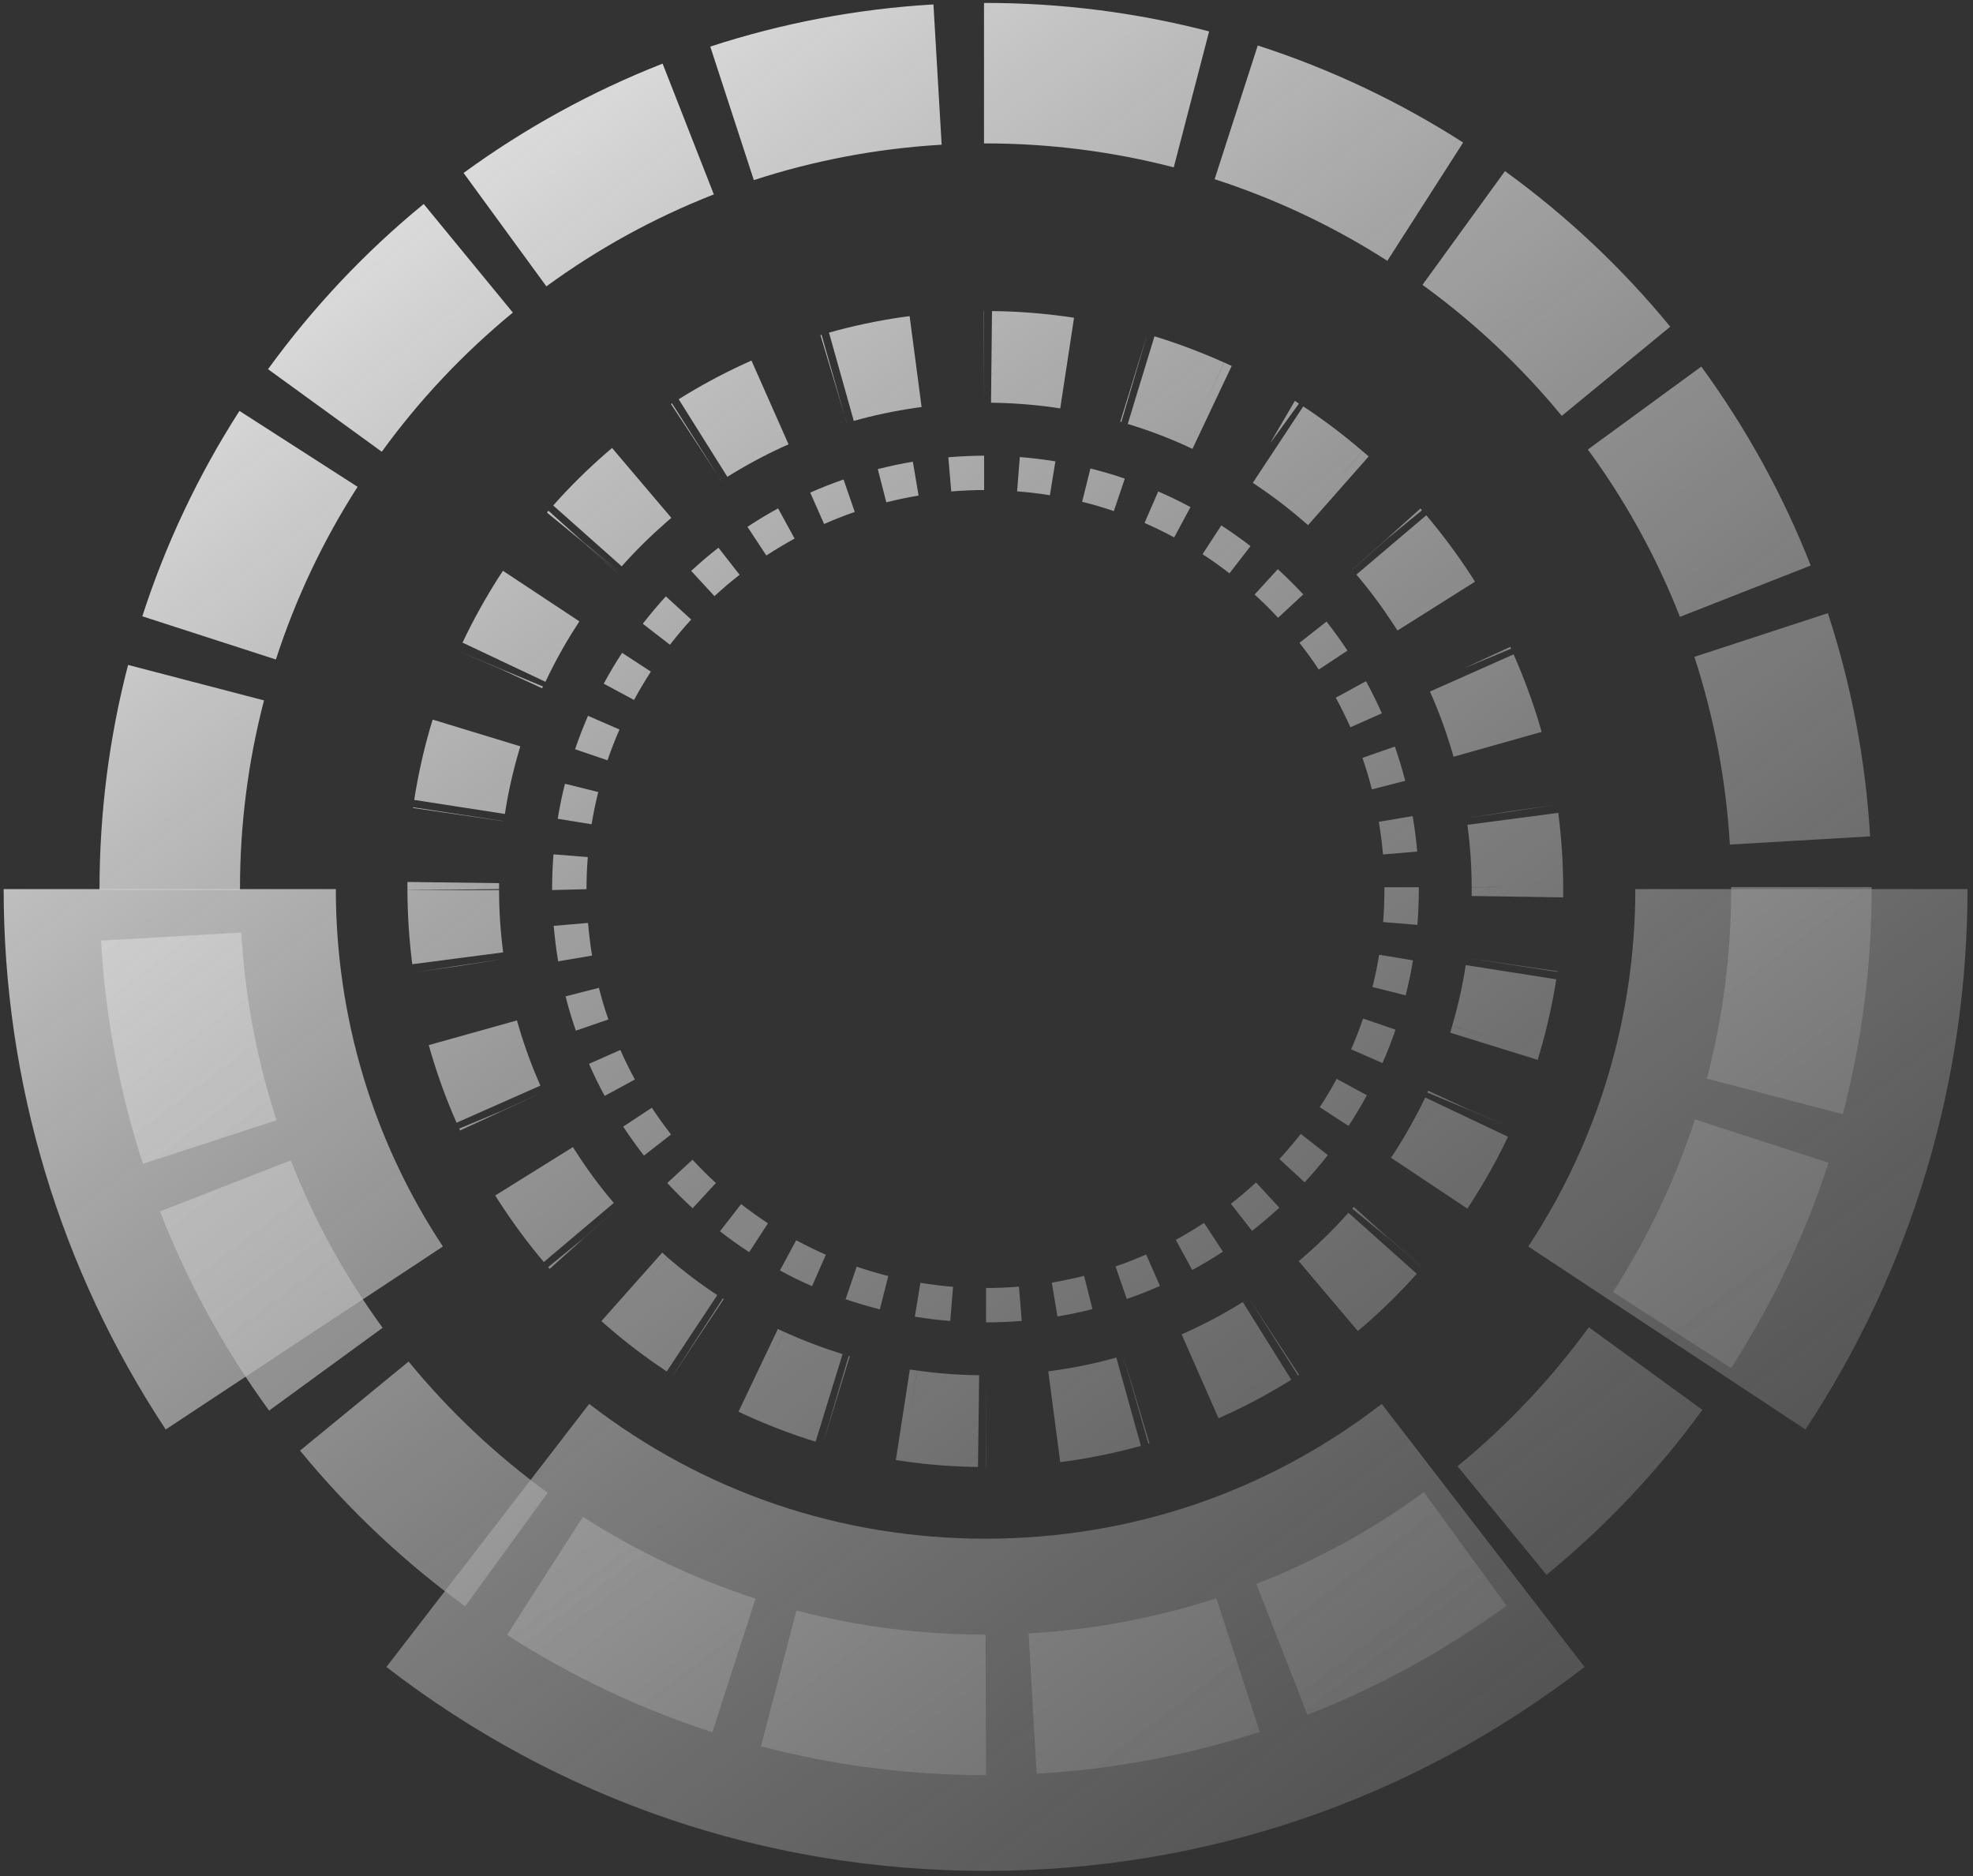
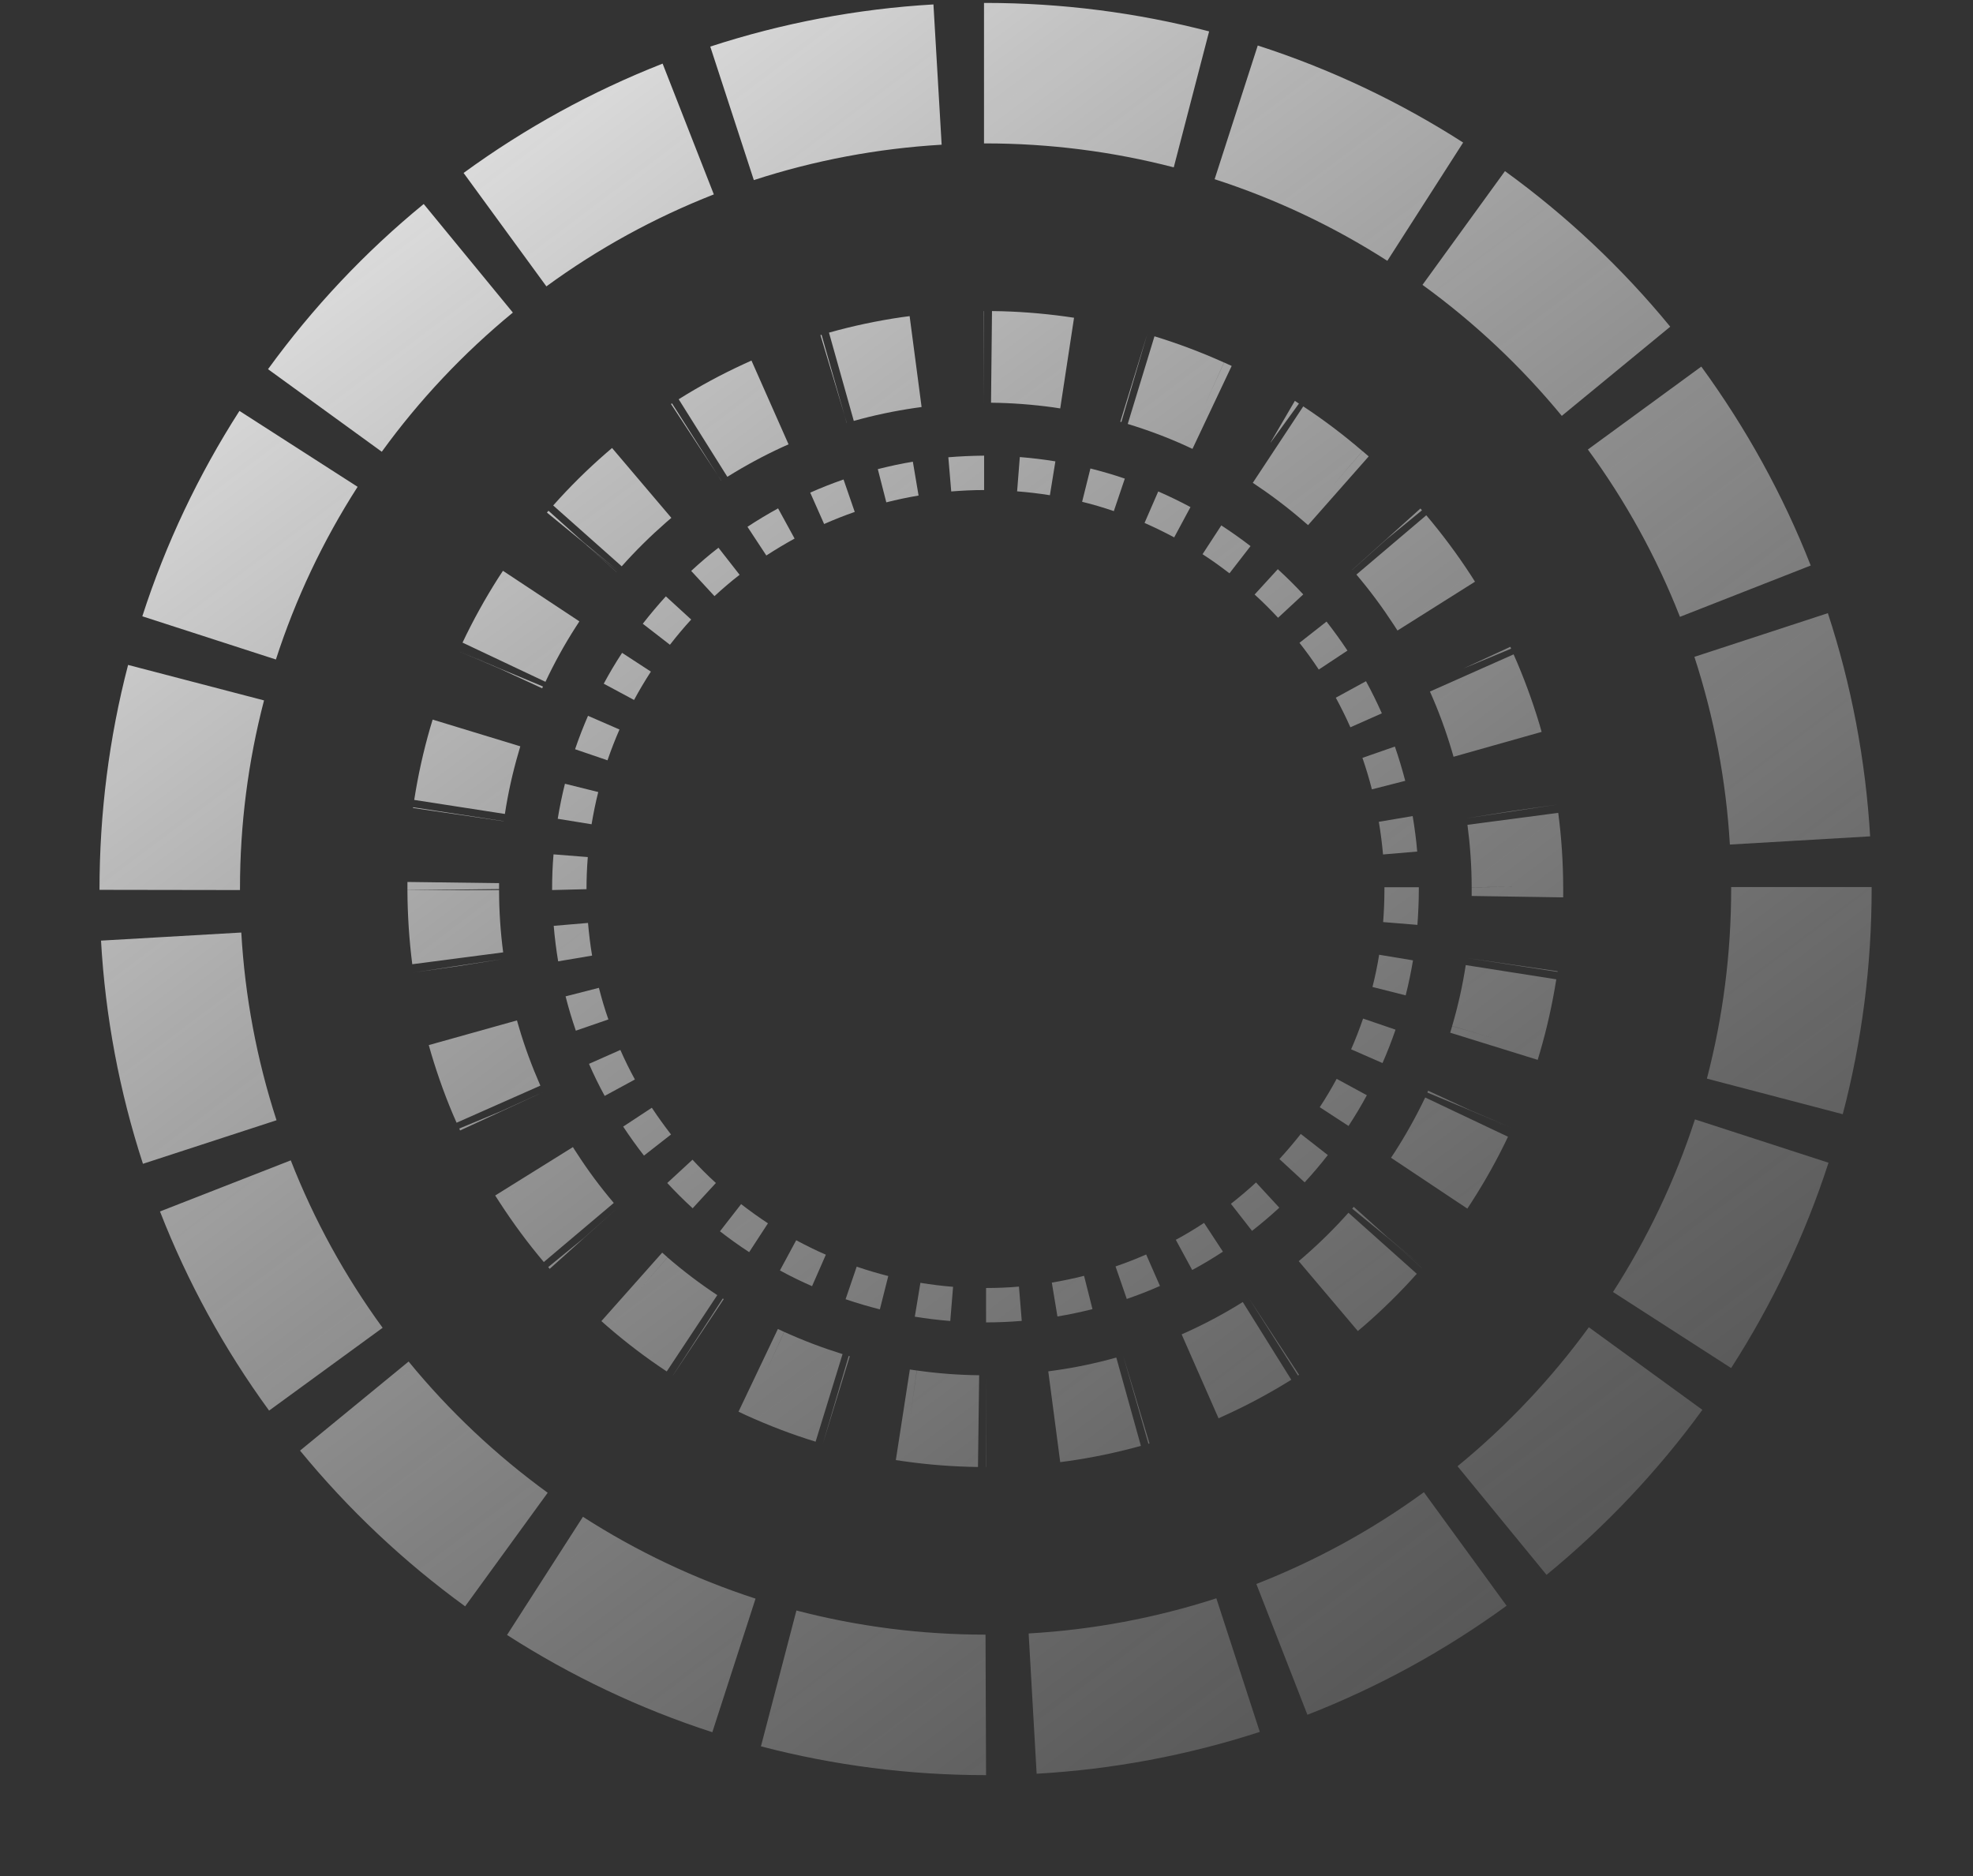
<svg xmlns="http://www.w3.org/2000/svg" width="183" height="174" viewBox="0 0 183 174" fill="none">
  <rect x="0" y="0" width="183" height="174" fill="#333333" stroke="none" />
  <g style="mix-blend-mode:color-dodge">
    <path d="M91.469 136.061H91.45V127.561L91.469 136.061ZM90.7 136.061C88.4 136.031 86.1 135.851 83.84 135.531L83.09 135.421L84.39 127.021L85.03 127.111L84.439 131.331L85.04 127.111C86.94 127.381 88.879 127.531 90.82 127.551L90.71 136.051L90.7 136.061ZM98.34 135.621L97.23 127.191L97.879 127.101C99.79 126.831 101.69 126.431 103.54 125.911L105.82 134.101C103.62 134.711 101.35 135.191 99.079 135.511L98.329 135.611L98.34 135.621ZM76.32 133.911L78.719 125.761L78.82 125.791L76.32 133.911ZM106.52 133.911L104.18 125.741L106.62 133.881L106.52 133.911ZM75.64 133.711C73.45 133.041 71.29 132.211 69.2 131.261C68.96 131.151 68.73 131.041 68.499 130.931L72.15 123.261C72.34 123.351 72.53 123.441 72.73 123.531L70.98 127.381L72.74 123.531C74.49 124.331 76.32 125.021 78.15 125.591L75.65 133.711H75.64ZM113.02 131.541L109.6 123.761L110.18 123.501C111.93 122.701 113.64 121.781 115.27 120.761L119.77 127.971C117.83 129.181 115.79 130.281 113.71 131.231C113.48 131.341 113.24 131.441 113.01 131.551L113.02 131.541ZM120.39 127.571L115.83 120.401L120.49 127.511L120.4 127.571H120.39ZM62.42 127.571L64.78 124.031L62.42 127.561L67.04 120.431L67.129 120.491L62.42 127.561V127.571ZM61.83 127.191C59.919 125.931 58.08 124.531 56.349 123.031C56.16 122.861 55.97 122.701 55.78 122.531L61.42 116.181L61.91 116.611L59.13 119.831L61.91 116.621C63.37 117.881 64.92 119.061 66.53 120.121L61.84 127.201L61.83 127.191ZM125.95 123.461L120.46 116.971L120.95 116.551C122.4 115.291 123.79 113.921 125.07 112.481L131.41 118.141C129.89 119.851 128.24 121.471 126.51 122.971L125.93 123.461H125.95ZM50.989 117.691L50.849 117.521L54.14 114.831L57.31 112.001L54.48 114.541L50.989 117.681V117.691ZM131.88 117.611L129.04 115.061L125.42 112.101L125.56 111.931L128.73 114.781L131.99 117.471L129.05 115.061L131.88 117.601V117.611ZM50.44 117.051C48.959 115.301 47.59 113.441 46.349 111.531C46.209 111.311 46.07 111.101 45.93 110.881L53.14 106.391C53.25 106.571 53.36 106.751 53.48 106.921C54.52 108.541 55.68 110.101 56.93 111.571L50.44 117.051ZM136.09 112.091L129.02 107.381L129.37 106.851C130.41 105.231 131.36 103.531 132.19 101.791L139.87 105.431C138.89 107.501 137.76 109.521 136.52 111.451C136.38 111.671 136.24 111.881 136.1 112.101L136.09 112.091ZM42.67 104.841L42.599 104.671L46.52 103.041L50.39 101.281L47.04 102.831L42.67 104.851V104.841ZM140.18 104.731L136.8 103.171L132.39 101.331L132.46 101.161L136.35 102.961L140.23 104.601L136.83 103.181L140.18 104.731ZM42.349 104.131C41.419 102.041 40.63 99.861 39.98 97.671C39.91 97.431 39.84 97.181 39.77 96.931L47.95 94.641L48.13 95.261C48.669 97.111 49.35 98.931 50.12 100.691L42.349 104.131ZM142.63 98.301L134.51 95.781L134.69 95.171L138.64 96.321L134.69 95.161C135.23 93.321 135.66 91.421 135.95 89.511L144.35 90.831C143.99 93.091 143.49 95.351 142.85 97.541C142.78 97.791 142.7 98.041 142.63 98.281V98.301ZM38.34 90.201L46.739 88.931L42.54 89.601L38.33 90.201H38.34ZM144.46 90.141L136.06 88.851L144.47 90.081V90.151L144.46 90.141ZM38.239 89.431C37.95 87.171 37.8 84.861 37.79 82.571L46.29 82.551C46.29 84.481 46.42 86.431 46.67 88.331L38.239 89.431ZM145 83.231L136.5 83.101V82.461V82.291L140.75 82.261L136.5 82.281C136.5 80.351 136.36 78.401 136.11 76.501L144.53 75.391C144.83 77.651 144.98 79.961 144.99 82.251V82.471C144.99 82.731 144.99 82.981 144.99 83.241L145 83.231ZM37.79 82.561V81.801L46.29 81.911V82.461L37.79 82.561ZM46.719 76.171L38.31 74.941V74.871L46.719 76.161V76.171ZM136.04 75.891L140.24 75.221L144.45 74.621L136.05 75.891H136.04ZM46.819 75.491L38.42 74.191C38.77 71.931 39.27 69.671 39.91 67.471C39.98 67.231 40.05 66.981 40.13 66.741L48.26 69.221L48.08 69.841C47.539 71.691 47.12 73.591 46.83 75.491H46.819ZM134.82 70.191L134.64 69.571C134.09 67.731 133.42 65.901 132.63 64.141L140.39 60.691C141.32 62.781 142.12 64.961 142.78 67.151C142.85 67.391 142.92 67.641 142.99 67.881L134.81 70.191H134.82ZM50.29 63.841L46.4 62.041L42.52 60.401L45.92 61.821L42.569 60.271L45.95 61.831L50.359 63.671L50.29 63.841ZM50.58 63.231L42.9 59.601C43.88 57.531 45 55.511 46.23 53.581C46.37 53.371 46.51 53.151 46.65 52.941L53.739 57.631L53.39 58.171C52.35 59.791 51.41 61.501 50.59 63.241L50.58 63.231ZM135.72 62.011L140.09 59.991L140.16 60.161L135.72 62.011ZM129.62 58.481L129.27 57.941C128.22 56.331 127.06 54.761 125.81 53.291L132.29 47.791C133.77 49.541 135.15 51.391 136.4 53.311C136.54 53.521 136.68 53.741 136.81 53.951L129.62 58.481ZM57.19 53.061L54.37 50.521L50.73 47.541L50.87 47.371L54.03 50.211L57.3 52.921L54.359 50.521L57.18 53.061H57.19ZM125.43 52.841L128.26 50.301L131.75 47.161L131.89 47.331L128.6 50.021L125.43 52.851V52.841ZM57.66 52.521L51.31 46.881C52.83 45.171 54.47 43.541 56.2 42.041L56.77 41.551L62.27 48.031L61.78 48.451C60.33 49.721 58.94 51.091 57.66 52.531V52.521ZM121.32 48.701L120.82 48.271C119.36 47.011 117.8 45.841 116.2 44.781L120.88 37.691C122.79 38.951 124.63 40.341 126.37 41.841L123.63 45.021L126.38 41.841L126.95 42.331L121.33 48.701H121.32ZM66.9 44.581L62.239 37.471L62.33 37.411L66.89 44.581H66.9ZM67.469 44.231L62.95 37.031C64.89 35.811 66.93 34.711 68.999 33.761C69.23 33.651 69.46 33.551 69.7 33.441L73.14 41.211L72.56 41.471C70.82 42.271 69.1 43.201 67.469 44.221V44.231ZM110.6 41.631L110.02 41.361C108.27 40.561 106.44 39.881 104.6 39.321L107.08 31.191C109.27 31.861 111.44 32.681 113.53 33.621L111.78 37.491L113.54 33.621C113.77 33.731 114.01 33.831 114.24 33.941L110.61 41.621L110.6 41.631ZM117.85 41.031L120.1 37.181L120.48 37.431L117.86 41.041L117.85 41.031ZM78.54 39.221L76.1 31.081L76.2 31.051L78.53 39.221H78.54ZM104.01 39.141L103.91 39.111L106.41 30.991L104.01 39.141ZM79.189 39.031L76.89 30.851C79.09 30.231 81.36 29.751 83.62 29.421L84.37 29.321L85.48 37.751L84.84 37.841C82.93 38.121 81.03 38.521 79.18 39.041L79.189 39.031ZM98.34 37.881L97.689 37.781C95.79 37.521 93.85 37.371 91.92 37.351L92.01 28.851C94.3 28.871 96.61 29.051 98.87 29.361L99.62 29.471L98.34 37.871V37.881ZM91.269 37.351L91.249 28.851H91.269V37.351Z" fill="url(#paint0_linear_190_85842)" />
    <path d="M91.46 164.641H91.409C84.359 164.641 77.35 163.741 70.579 161.971L73.87 149.371C79.57 150.861 85.469 151.611 91.409 151.611L91.46 164.641ZM96.15 164.511L95.409 151.501C101.349 151.161 107.209 150.061 112.819 148.241L116.849 160.631C110.169 162.801 103.199 164.111 96.15 164.511ZM66.07 160.661C59.37 158.491 52.959 155.451 47.029 151.641L54.069 140.681C59.059 143.891 64.45 146.441 70.079 148.271L66.07 160.661ZM121.269 159.051L116.529 146.911C122.039 144.761 127.269 141.901 132.069 138.401L139.74 148.931C134.04 153.081 127.819 156.491 121.269 159.041V159.051ZM43.15 148.991C37.45 144.851 32.3 139.991 27.829 134.541L37.9 126.281C41.66 130.871 45.999 134.961 50.8 138.451L43.139 148.991H43.15ZM143.449 146.071L135.189 135.991C139.779 132.231 143.879 127.891 147.369 123.101L157.899 130.761C153.759 136.451 148.889 141.601 143.439 146.071H143.449ZM24.959 130.831C20.799 125.131 17.399 118.921 14.839 112.361L26.97 107.621C29.119 113.131 31.989 118.351 35.489 123.151L24.959 130.831ZM160.559 126.881L149.609 119.831C152.819 114.841 155.38 109.451 157.21 103.821L169.599 107.841C167.429 114.541 164.389 120.941 160.569 126.881H160.559ZM13.259 107.941C11.079 101.261 9.769 94.291 9.369 87.241L22.38 86.491C22.72 92.431 23.82 98.281 25.649 103.901L13.259 107.941ZM170.919 103.341L158.319 100.041C159.809 94.331 160.569 88.421 160.569 82.461V82.271H173.599V82.461C173.599 89.531 172.699 96.561 170.919 103.341ZM22.259 82.551L9.229 82.531C9.229 75.421 10.12 68.421 11.88 61.671L24.489 64.961C23.009 70.631 22.259 76.501 22.259 82.411V82.551ZM160.449 78.331C160.099 72.391 158.989 66.541 157.159 60.921L169.539 56.871C171.729 63.551 173.04 70.511 173.46 77.571L160.449 78.331ZM25.599 61.171L13.2 57.161C15.36 50.461 18.399 44.051 22.209 38.111L33.169 45.151C29.959 50.151 27.41 55.541 25.59 61.171H25.599ZM155.819 57.211C153.659 51.701 150.789 46.481 147.279 41.691L157.799 34.001C161.959 39.701 165.379 45.901 167.949 52.451L155.819 57.211ZM35.4 41.891L24.86 34.241C29 28.541 33.849 23.381 39.3 18.921L47.569 28.991C42.98 32.761 38.889 37.101 35.41 41.901L35.4 41.891ZM144.859 38.571C141.089 33.991 136.739 29.901 131.939 26.421L139.589 15.871C145.289 20.001 150.449 24.851 154.919 30.301L144.859 38.571ZM50.679 26.561L42.999 16.041C48.7 11.881 54.91 8.471 61.459 5.901L66.21 18.031C60.7 20.191 55.48 23.051 50.679 26.561ZM128.679 24.191C123.679 20.981 118.289 18.441 112.659 16.621L116.659 4.221C123.359 6.381 129.77 9.411 135.71 13.221L128.679 24.191ZM69.919 16.701L65.879 4.321C72.559 2.141 79.519 0.821 86.579 0.411L87.34 13.421C81.4 13.771 75.549 14.871 69.93 16.701H69.919ZM108.869 15.521C103.199 14.051 97.329 13.301 91.409 13.301H91.269V0.271H91.409C98.43 0.271 105.409 1.161 112.149 2.911L108.869 15.521Z" fill="url(#paint1_linear_190_85842)" />
    <path d="M91.46 122.651V119.461C92.469 119.461 93.499 119.421 94.51 119.331L94.769 122.511C93.669 122.601 92.559 122.651 91.45 122.651H91.46ZM88.15 122.521C87.049 122.431 85.939 122.301 84.85 122.121L85.37 118.981C86.37 119.141 87.389 119.271 88.4 119.351L88.139 122.531L88.15 122.521ZM98.079 122.101L97.559 118.961C98.559 118.791 99.57 118.581 100.549 118.331L101.329 121.421C100.259 121.691 99.169 121.921 98.079 122.101ZM81.609 121.441C80.549 121.171 79.48 120.861 78.43 120.501L79.46 117.481C80.43 117.811 81.409 118.101 82.389 118.351L81.609 121.441ZM104.509 120.471L103.469 117.461C104.419 117.131 105.379 116.761 106.309 116.351L107.589 119.271C106.579 119.721 105.539 120.121 104.499 120.481L104.509 120.471ZM75.32 119.291C74.309 118.851 73.309 118.361 72.34 117.831L73.85 115.031C74.749 115.511 75.669 115.971 76.6 116.371L75.32 119.291ZM110.579 117.791L109.059 114.991C109.949 114.511 110.829 113.981 111.679 113.421L113.429 116.091C112.509 116.691 111.549 117.271 110.579 117.791ZM69.48 116.131C68.559 115.531 67.65 114.881 66.779 114.201L68.74 111.681C69.54 112.301 70.379 112.901 71.23 113.461L69.49 116.131H69.48ZM116.129 114.161L114.169 111.651C114.969 111.021 115.759 110.361 116.499 109.671L118.659 112.011C117.849 112.761 116.999 113.481 116.129 114.161ZM64.24 112.061C63.419 111.311 62.63 110.521 61.889 109.721L64.23 107.561C64.919 108.301 65.639 109.031 66.4 109.721L64.24 112.071V112.061ZM121.009 109.661L118.669 107.501C119.359 106.751 120.019 105.971 120.649 105.171L123.159 107.131C122.479 108.001 121.759 108.851 121.009 109.661ZM59.739 107.191C59.059 106.321 58.41 105.411 57.8 104.491L60.459 102.741C61.02 103.591 61.62 104.421 62.239 105.221L59.73 107.181L59.739 107.191ZM125.079 104.431L122.409 102.691C122.969 101.841 123.489 100.961 123.979 100.061L126.779 101.581C126.259 102.551 125.679 103.511 125.079 104.431ZM56.09 101.651C55.559 100.681 55.069 99.681 54.63 98.671L57.539 97.381C57.95 98.311 58.4 99.231 58.889 100.121L56.09 101.641V101.651ZM128.239 98.601L125.319 97.321C125.729 96.391 126.099 95.431 126.429 94.471L129.439 95.501C129.079 96.541 128.679 97.581 128.229 98.601H128.239ZM53.41 95.591C53.05 94.551 52.73 93.481 52.459 92.411L55.55 91.621C55.8 92.601 56.09 93.591 56.429 94.551L53.419 95.591H53.41ZM130.389 92.321L127.299 91.541C127.549 90.561 127.759 89.551 127.919 88.551L131.059 89.071C130.879 90.161 130.649 91.251 130.379 92.321H130.389ZM51.77 89.161C51.59 88.081 51.45 86.971 51.359 85.871L54.539 85.601C54.63 86.621 54.749 87.641 54.919 88.631L51.779 89.161H51.77ZM131.469 85.781L128.289 85.521C128.369 84.511 128.409 83.491 128.409 82.461V82.291H131.599V82.461C131.599 83.571 131.549 84.681 131.469 85.781ZM51.209 82.551V82.471C51.209 81.391 51.249 80.311 51.34 79.241L54.52 79.491C54.44 80.471 54.4 81.471 54.4 82.471L51.209 82.551ZM128.279 79.251C128.189 78.241 128.059 77.221 127.889 76.221L131.029 75.691C131.209 76.781 131.359 77.881 131.449 78.981L128.269 79.251H128.279ZM54.88 76.451L51.73 75.941C51.91 74.851 52.13 73.761 52.4 72.691L55.489 73.461C55.239 74.441 55.039 75.451 54.87 76.451H54.88ZM127.249 73.221C126.999 72.241 126.699 71.251 126.369 70.291L129.379 69.241C129.739 70.281 130.059 71.351 130.339 72.421L127.249 73.211V73.221ZM56.359 70.521L53.34 69.491C53.69 68.451 54.099 67.411 54.539 66.391L57.459 67.661C57.05 68.591 56.679 69.551 56.349 70.511L56.359 70.521ZM125.249 67.451C124.839 66.521 124.379 65.601 123.899 64.711L126.699 63.181C127.229 64.151 127.719 65.151 128.169 66.161L125.259 67.451H125.249ZM58.809 64.921L55.999 63.411C56.52 62.441 57.09 61.481 57.7 60.551L60.37 62.291C59.819 63.141 59.289 64.031 58.809 64.921ZM122.319 62.101C121.759 61.251 121.159 60.421 120.529 59.621L123.039 57.651C123.719 58.521 124.369 59.421 124.979 60.341L122.319 62.101ZM62.139 59.801L59.62 57.851C60.3 56.981 61.02 56.121 61.76 55.311L64.109 57.461C63.419 58.211 62.76 59.001 62.139 59.801ZM118.539 57.291C117.849 56.551 117.119 55.821 116.369 55.141L118.519 52.791C119.339 53.541 120.129 54.321 120.879 55.131L118.539 57.301V57.291ZM66.269 55.291L64.109 52.951C64.919 52.201 65.769 51.471 66.639 50.801L68.6 53.311C67.799 53.931 67.019 54.601 66.269 55.291ZM114.029 53.171C113.229 52.551 112.389 51.951 111.539 51.401L113.279 48.731C114.199 49.331 115.119 49.981 115.989 50.651L114.039 53.171H114.029ZM71.079 51.521L69.329 48.861C70.249 48.251 71.21 47.681 72.169 47.151L73.7 49.951C72.809 50.441 71.93 50.971 71.079 51.521ZM108.909 49.841C108.009 49.361 107.089 48.911 106.159 48.501L107.429 45.581C108.439 46.021 109.449 46.511 110.419 47.031L108.909 49.841ZM76.439 48.601L75.15 45.691C76.159 45.241 77.2 44.831 78.24 44.471L79.279 47.481C78.32 47.811 77.37 48.191 76.439 48.601ZM103.299 47.401C102.339 47.071 101.359 46.781 100.369 46.541L101.139 43.451C102.209 43.721 103.289 44.031 104.329 44.391L103.309 47.411L103.299 47.401ZM82.21 46.601L81.419 43.511C82.49 43.241 83.579 43.001 84.669 42.821L85.2 45.961C84.2 46.131 83.189 46.341 82.21 46.591V46.601ZM97.379 45.931C96.379 45.771 95.359 45.651 94.34 45.571L94.59 42.391C95.689 42.481 96.799 42.611 97.889 42.791L97.379 45.941V45.931ZM88.23 45.591L87.96 42.411C89.049 42.321 90.169 42.271 91.279 42.261V45.451C90.269 45.451 89.24 45.501 88.23 45.581V45.591Z" fill="url(#paint2_linear_190_85842)" />
-     <path d="M167.46 132.581L141.75 115.611C148.24 105.771 151.68 94.311 151.68 82.461H182.49C182.49 100.361 177.29 117.701 167.46 132.581Z" fill="url(#paint3_linear_190_85842)" />
-     <path d="M91.409 173.521C71.099 173.521 51.889 166.981 35.839 154.611L54.649 130.211C65.259 138.391 77.969 142.711 91.409 142.711C104.849 142.711 117.559 138.391 128.159 130.211L146.969 154.611C130.919 166.981 111.709 173.521 91.409 173.521Z" fill="url(#paint4_linear_190_85842)" />
-     <path d="M15.369 132.581C5.539 117.691 0.339 100.361 0.339 82.461H31.149C31.149 94.311 34.579 105.771 41.079 115.611L15.369 132.581Z" fill="url(#paint5_linear_190_85842)" />
  </g>
  <defs>
    <linearGradient id="paint0_linear_190_85842" x1="22.72" y1="-8.929" x2="255.97" y2="301.341" gradientUnits="userSpaceOnUse">
      <stop stop-color="white" />
      <stop offset="1" stop-opacity="0" />
    </linearGradient>
    <linearGradient id="paint1_linear_190_85842" x1="22.72" y1="-8.929" x2="255.97" y2="301.341" gradientUnits="userSpaceOnUse">
      <stop stop-color="white" />
      <stop offset="1" stop-opacity="0" />
    </linearGradient>
    <linearGradient id="paint2_linear_190_85842" x1="22.72" y1="-8.929" x2="255.959" y2="301.341" gradientUnits="userSpaceOnUse">
      <stop stop-color="white" />
      <stop offset="1" stop-opacity="0" />
    </linearGradient>
    <linearGradient id="paint3_linear_190_85842" x1="59.929" y1="-36.899" x2="293.18" y2="273.371" gradientUnits="userSpaceOnUse">
      <stop stop-color="white" />
      <stop offset="1" stop-opacity="0" />
    </linearGradient>
    <linearGradient id="paint4_linear_190_85842" x1="-11.941" y1="17.131" x2="221.299" y2="327.401" gradientUnits="userSpaceOnUse">
      <stop stop-color="white" />
      <stop offset="1" stop-opacity="0" />
    </linearGradient>
    <linearGradient id="paint5_linear_190_85842" x1="-32.871" y1="32.861" x2="200.38" y2="343.131" gradientUnits="userSpaceOnUse">
      <stop stop-color="white" />
      <stop offset="1" stop-opacity="0" />
    </linearGradient>
  </defs>
</svg>